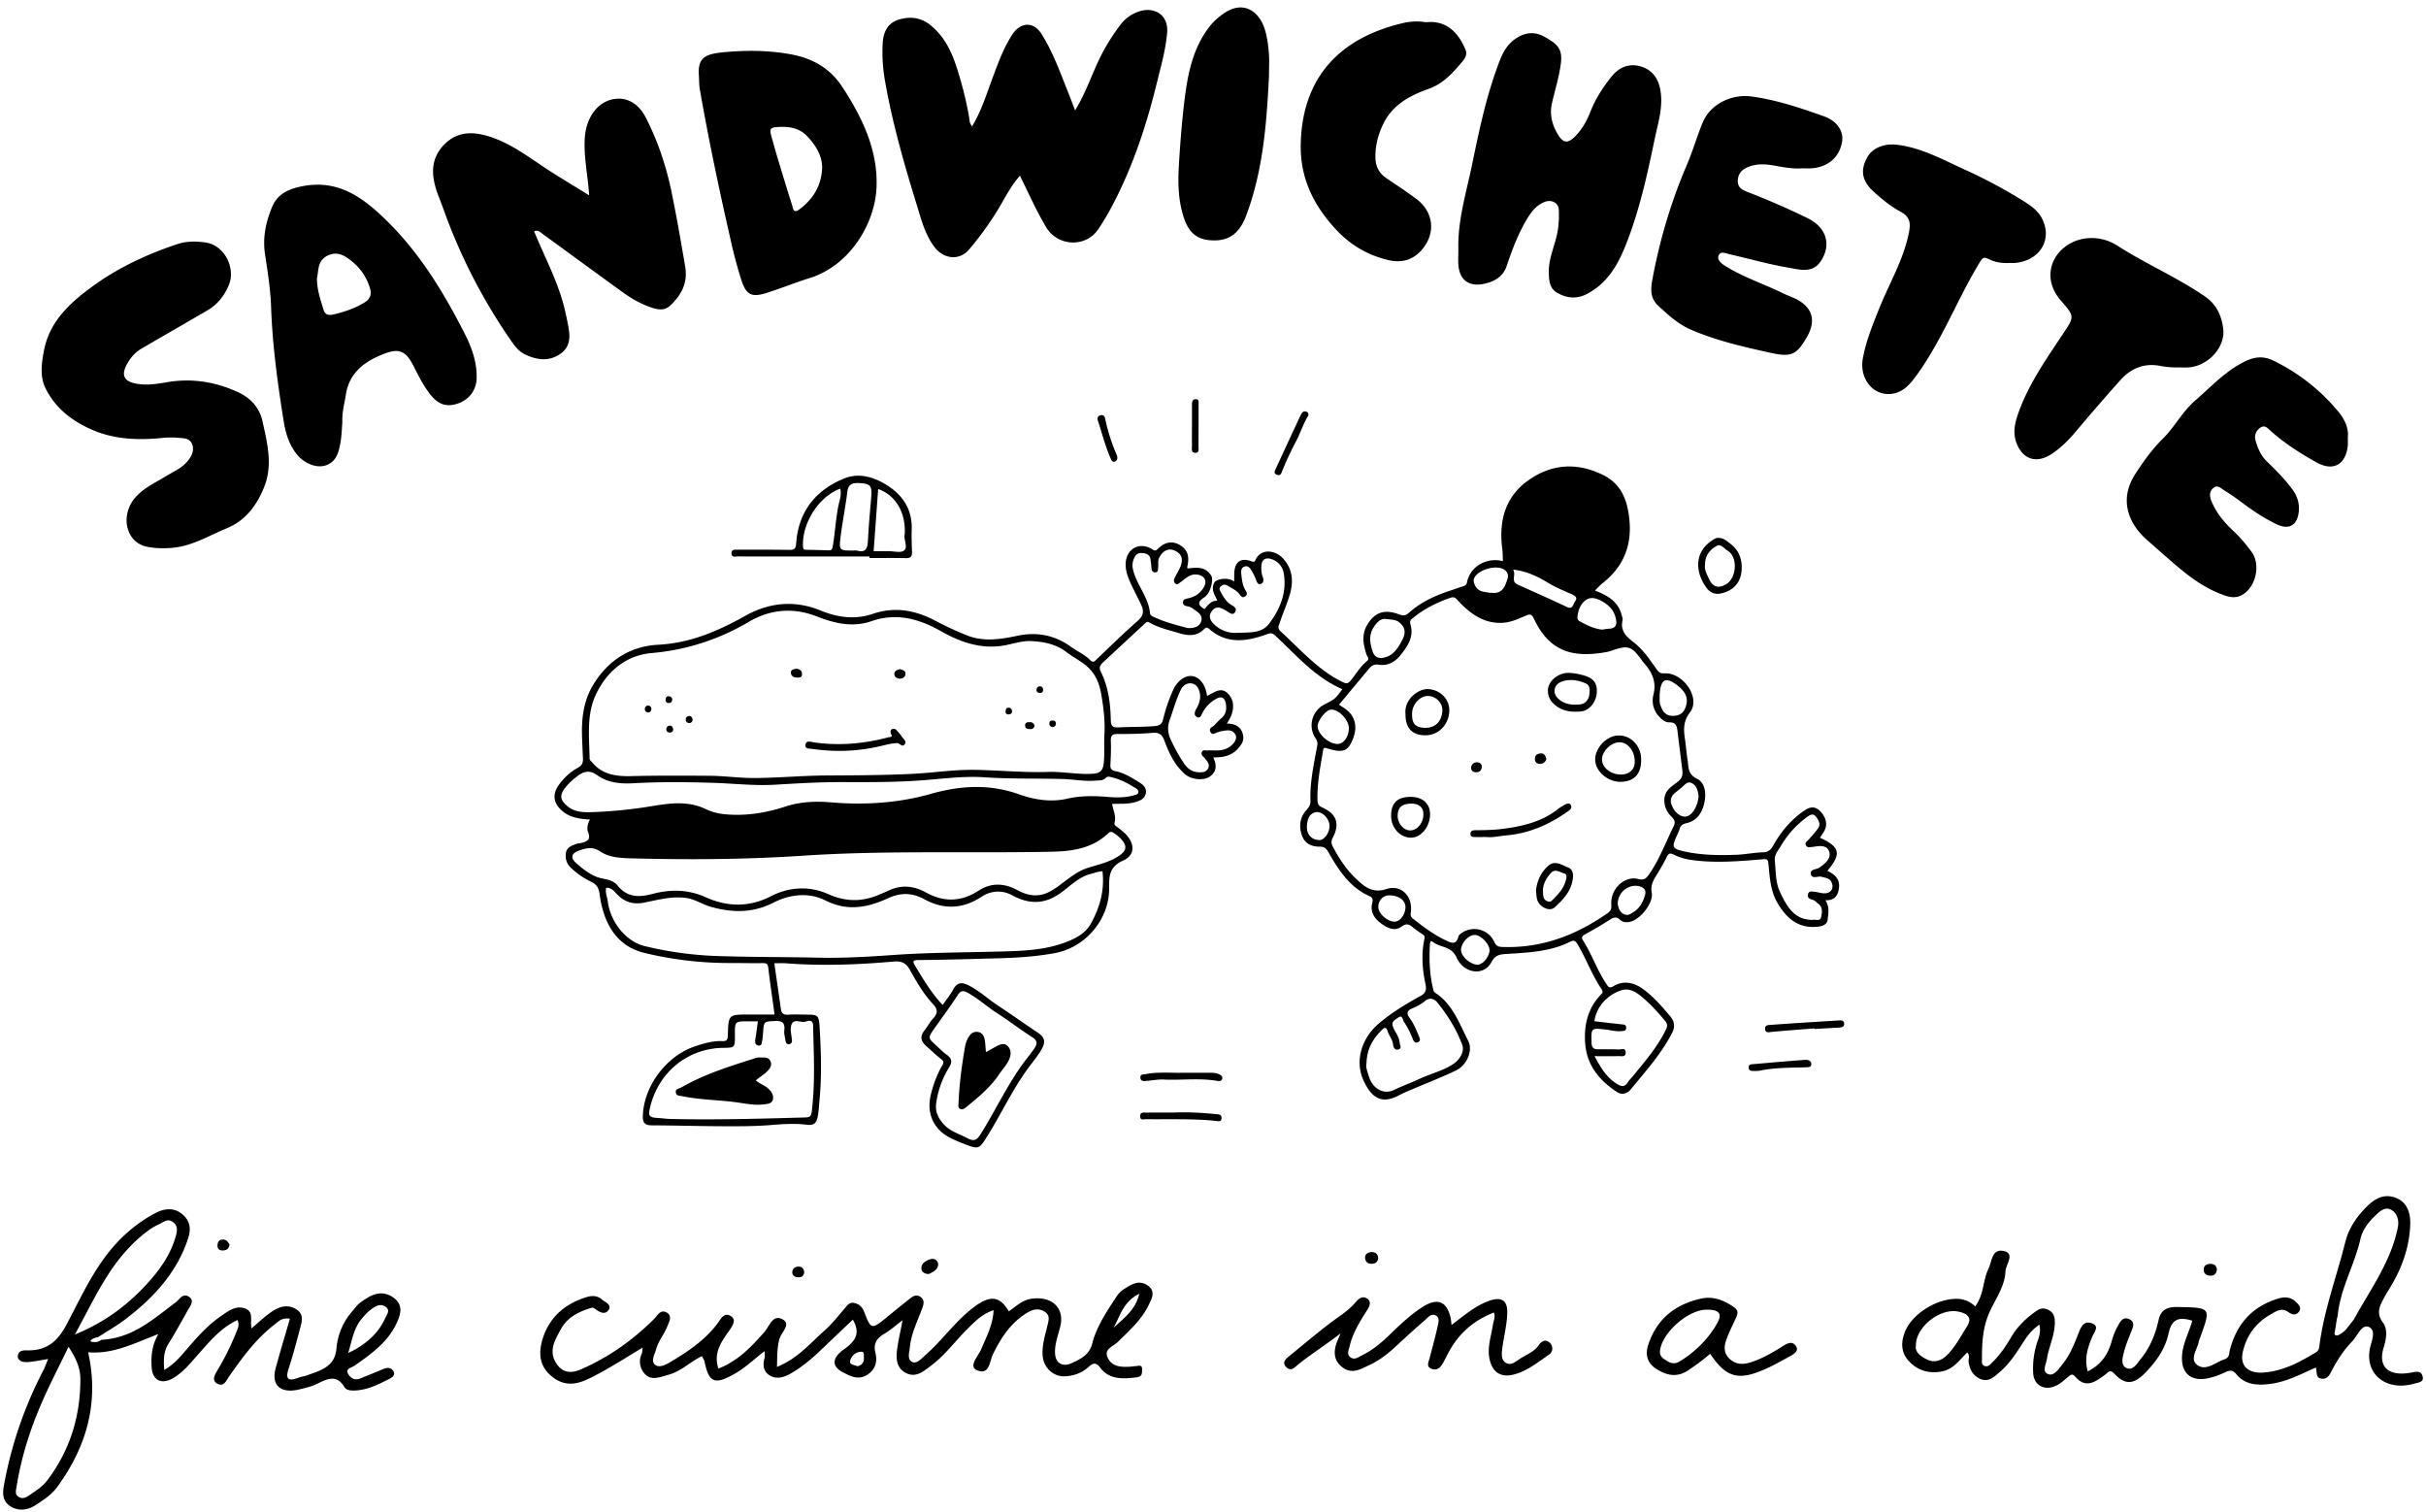
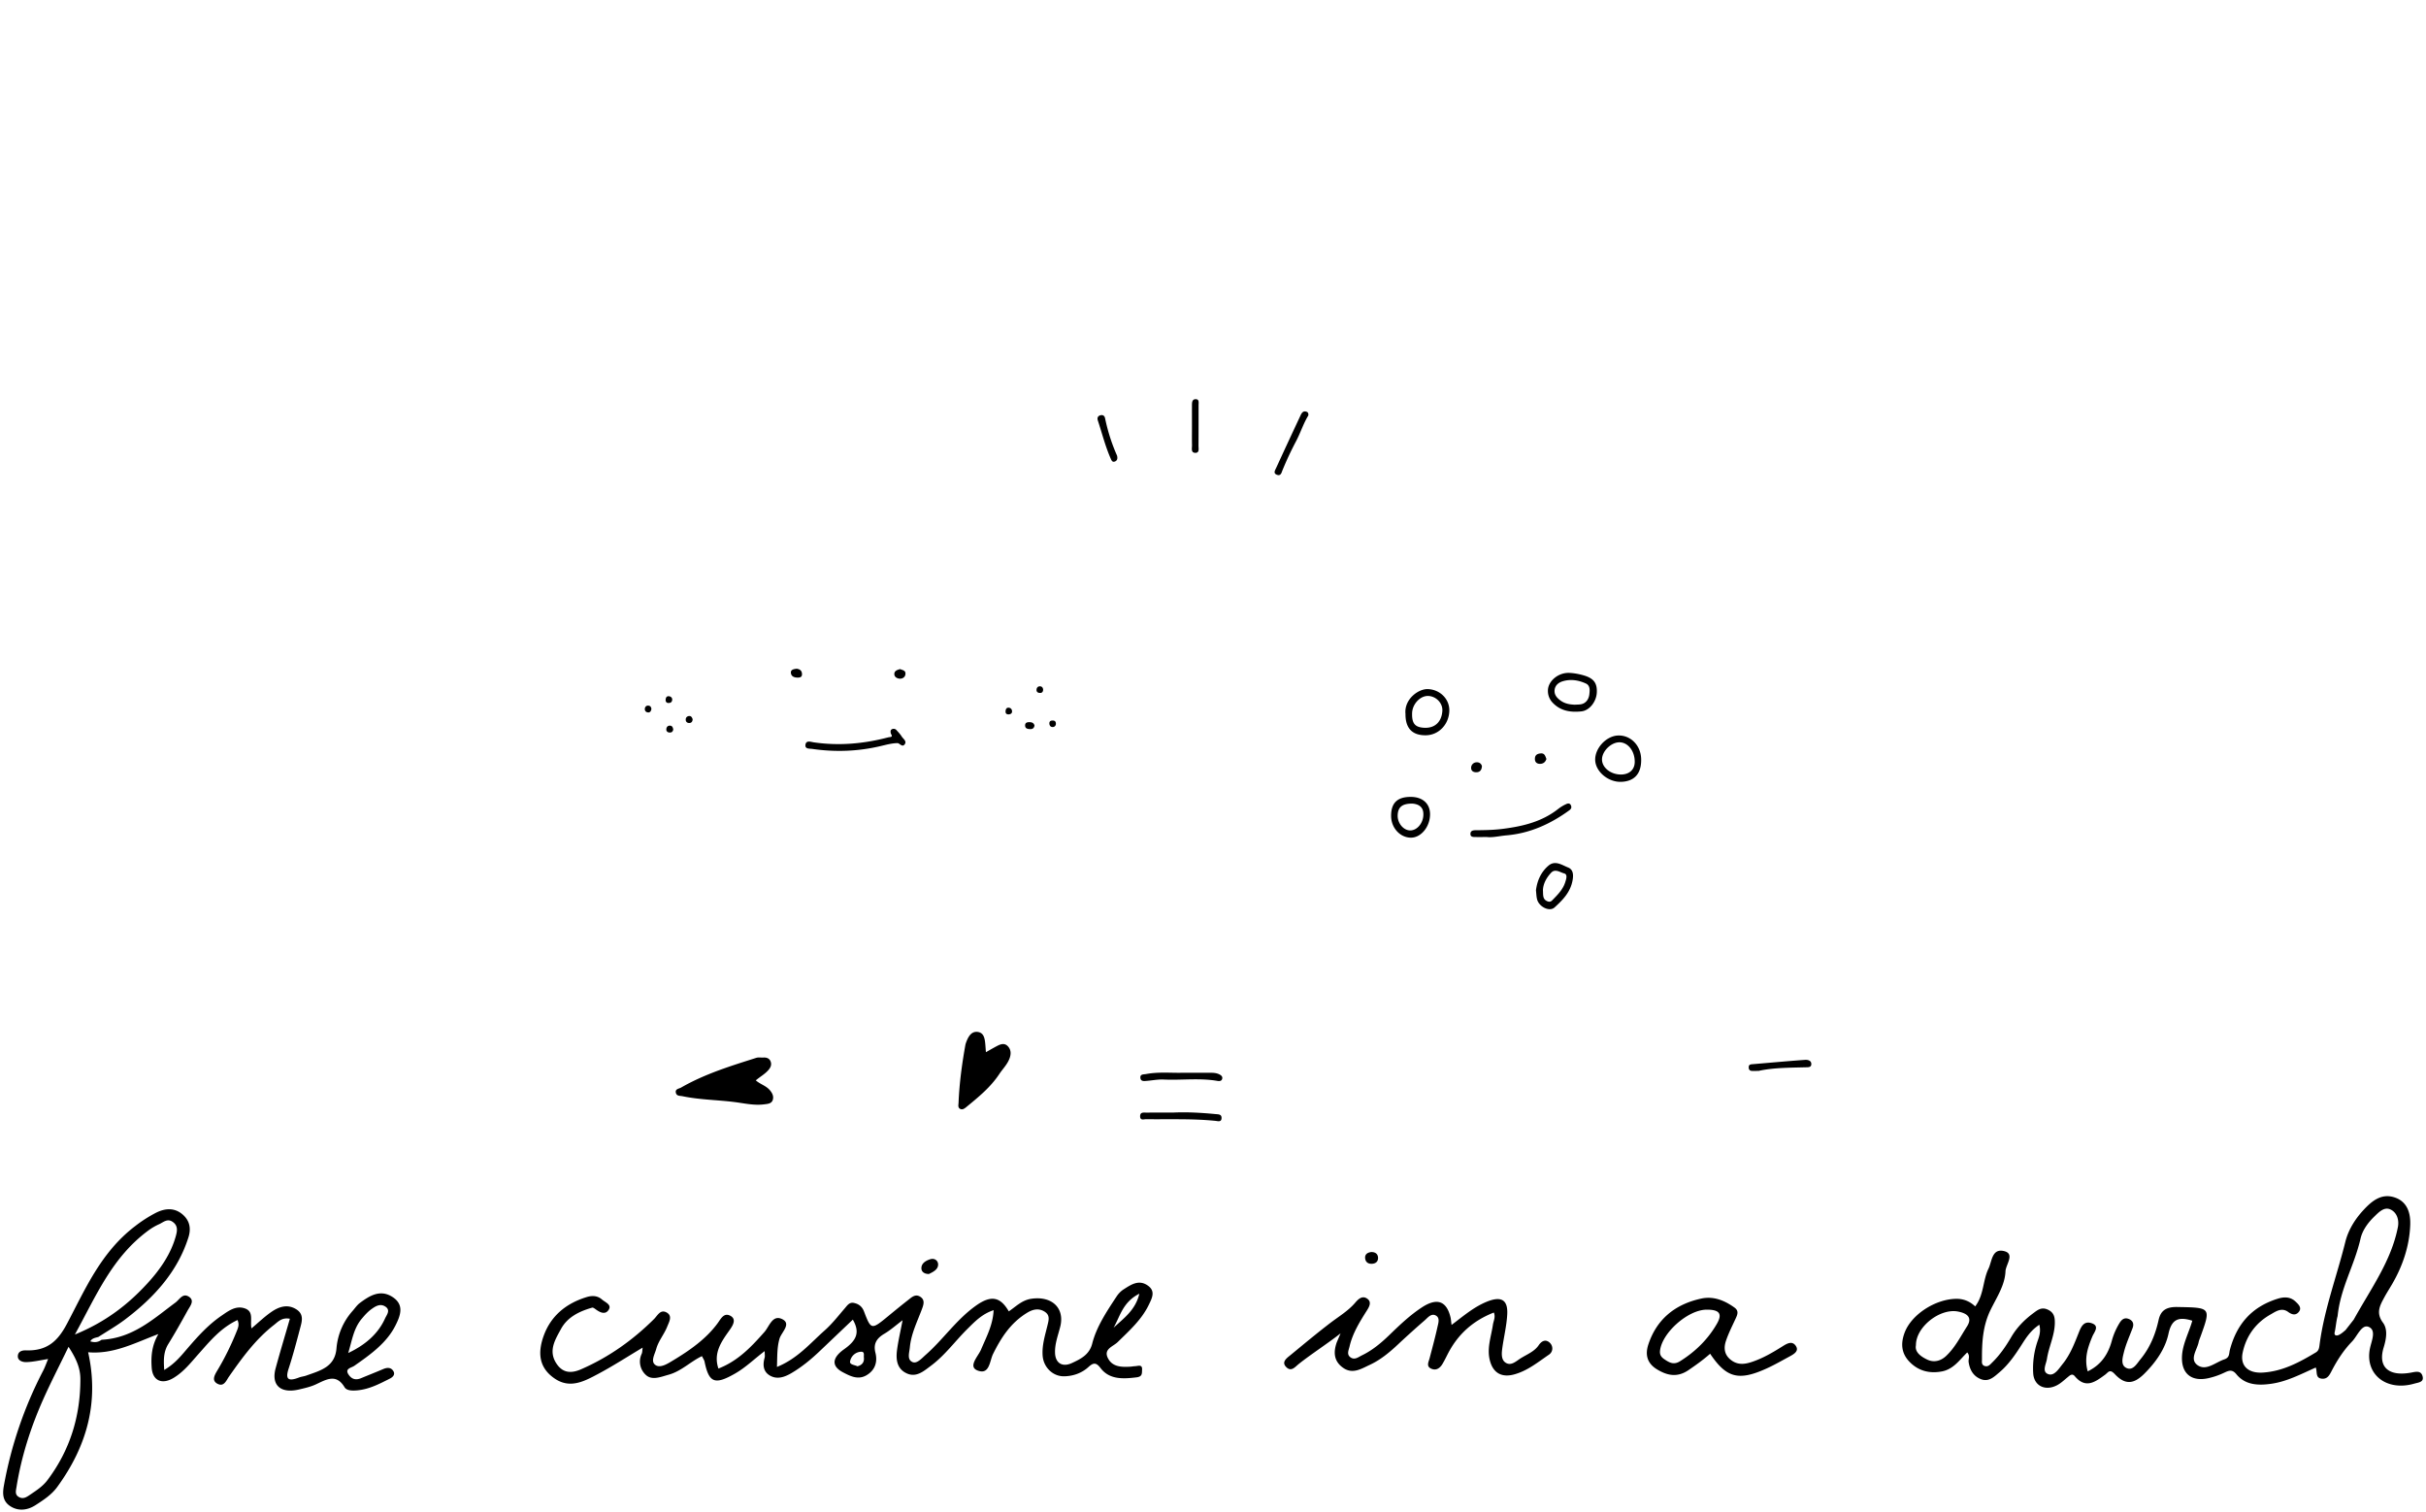
<svg xmlns="http://www.w3.org/2000/svg" width="154" height="96" fill="none">
-   <path d="M0 0h154v96H0z" />
-   <path d="M68.247 7.005c.608-.991.97-2.026 1.425-3.018a12.68 12.68 0 0 1 1.5-2.476 2.382 2.382 0 0 1 1.092-.77c.939-.342 1.92.147 1.825 1.32-.086 1.076-.388 2.117-.644 3.164-.584 2.387-1.325 4.725-2.399 6.953-.391.813-.82 1.616-1.325 2.366-.797 1.186-2.567 1.107-3.304-.11-.627-1.034-1.102-2.142-1.672-3.276-.62.69-.985 1.481-1.44 2.219a20.612 20.612 0 0 1-1.777 2.447c-.64.76-1.64.61-2.212-.148-.599-.796-.83-1.73-1.112-2.642-.795-2.574-1.54-5.162-2.01-7.814a10.508 10.508 0 0 1-.16-2.51c.042-.67.316-1.244.997-1.458.685-.216 1.384-.165 1.993.313.961.755 1.418 1.788 1.76 2.886.338 1.088.621 2.188.782 3.315.01.072.07.137.136.262.606-.997.92-2.053 1.302-3.073.358-.957.696-1.91 1.265-2.776.513-.78 1.334-.828 1.833-.041.736 1.158 1.19 2.443 1.694 3.704.147.365.285.734.451 1.163ZM37.4 12.399c-.084-1.254-.343-2.396-.284-3.563.023-.447.113-.877.297-1.271.334-.72.936-1.241 1.745-1.298.837-.058 1.46.478 1.815 1.16.788 1.517 1.322 3.13 1.663 4.792.32 1.563.593 3.136.86 4.709.17.988-.22 1.793-.958 2.473-.365.337-.773.257-1.166.127-.67-.22-1.278-.57-1.843-.979-1.695-1.225-3.38-2.462-5.072-3.692-.159-.116-.301-.294-.552-.173.656 1.606 1.489 3.142 1.913 4.832.101.406.186.812.261 1.221.124.675.126 1.318-.564 1.76-.729.47-1.46.34-2.177.003-.36-.169-.614-.468-.839-.79a35.754 35.754 0 0 1-4.369-8.49c-.201-.563-.454-1.11-.573-1.703-.184-.925 0-1.73.714-2.413.782-.747 1.712-.754 2.662-.477 1.496.436 2.686 1.401 3.96 2.22.79.508 1.599.99 2.508 1.552ZM10.523 27.776c-1.58.17-3.144.162-4.643-.482-1.32-.566-2.388-1.41-2.999-2.667-.366-.753-.24-1.612-.081-2.416.357-1.813 1.633-2.986 3.088-4.044 1.635-1.19 3.446-2.03 5.37-2.673.586-.196 1.199-.184 1.79-.102 1.177.162 1.94 1.601 1.472 2.717-.279.665-.714 1.219-1.36 1.596-1.384.806-2.771 1.606-4.156 2.408a2.43 2.43 0 0 0-.857.853c-.54.872-.302 1.316.776 1.425.587.06 1.163-.045 1.737-.14 1.566-.257 3.057-.004 4.467.65.795.368 1.347.98 1.538 1.85.308 1.404.675 2.795.079 4.223-.474 1.137-1.159 2.07-2.365 2.565-1.157.476-2.234 1.16-3.543 1.242-.52.033-1.045.025-1.545-.086-1.334-.298-1.686-2.038-.663-3.16.547-.6 1.29-.929 1.97-1.345.49-.298 1.03-.527 1.378-1.003.242-.329.379-.7.185-1.067-.184-.349-.603-.299-.944-.338-.226-.027-.458-.006-.694-.006Zm82.052-11.945c-.047-1.858.51-3.628.88-5.423.409-1.99.826-3.982 1.508-5.908.287-.807.544-1.642 1.383-2.132.57-.335 1.133-.349 1.703-.03 1.124.63 1.234.96.865 2.6-.122.544-.278 1.08-.399 1.623-.16.719.016 1.388.398 2.006.33.53.624.55 1.076.088.449-.457.75-1 .979-1.588.316-.81.791-1.532 1.339-2.216.468-.585 1.101-.84 1.811-.644.689.19 1.109.675 1.261 1.412.23 1.11-.124 2.152-.339 3.191-.468 2.262-.964 4.526-1.819 6.692-.499 1.263-1.14 2.431-2.446 3.137-.687.371-1.334.29-1.94-.062-.487-.283-.512-.81-.518-1.323-.01-.918.426-1.741.569-2.628.07-.443.083-.876.064-1.312-.018-.442-.459-.67-.899-.496-.486.191-.796.557-1.057.98-.596.965-.992 2.01-1.347 3.071-.228.686-.783 1.014-1.464 1.15-.937.189-1.518-.24-1.603-1.167-.031-.337-.005-.68-.005-1.02Zm-72.458 1.844c.008.755.24 1.374.426 2.002.096.326.353.347.645.278.683-.16 1.335-.379 1.938-.747.387-.236.476-.526.36-.909-.256-.855-.784-1.521-1.559-2.005-.354-.221-.733-.258-1.118-.076-.69.324-.57.985-.692 1.457Zm1.615 9.157c-.034.357-.041.883-.143 1.39-.114.569-.288 1.147-.977 1.336-.585.16-1.343-.175-1.787-.739-.49-.625-.701-1.35-.821-2.103-.379-2.387-.71-4.777-.793-7.197-.038-1.132-.218-2.264-.388-3.387-.16-1.047.052-2.034.445-2.986.309-.748.907-1.106 1.777-1.296 2.2-.481 3.721.48 5.187 1.856 2.316 2.173 3.911 4.795 5.305 7.552.435.861.746 1.775.72 2.757-.022.792-.526 1.417-1.305 1.633-.709.196-1.197-.013-1.729-.727-.413-.555-.707-1.172-1.02-1.778-.416-.801-.837-1.043-1.695-.732-1.293.468-2.34 1.2-2.557 2.661-.08.533-.246 1.053-.22 1.76Zm92.695-16.148c-.725.053-1.332-.1-1.946-.197-.501-.08-.992-.087-1.474.098-.423.163-.678.425-.695.892-.015.446.323.592.639.715a48.946 48.946 0 0 1 3.788 1.653c1.205.587 1.534 1.695.841 2.735-.533.8-1.355.525-2.043.41-1.258-.21-2.49-.566-3.736-.85-.228-.053-.554-.207-.683.028-.156.283.092.516.351.682 1.165.743 2.494 1.164 3.728 1.772.202.1.417.176.623.267 1.219.535 1.519 1.41.866 2.53-.648 1.114-.979 1.267-2.315.971-1.716-.38-3.432-.77-5.045-1.47-.807-.35-1.443-.937-2.072-1.521-.452-.42-.485-.956-.389-1.503a34.215 34.215 0 0 1 2.244-7.5c.368-.863.62-1.772.985-2.638.484-1.151 1.826-1.807 3.099-1.633 1.589.218 3.09.724 4.583 1.255.813.289 1.255.916 1.162 1.574-.141.99-.863 1.644-1.917 1.727-.228.018-.459.003-.594.003Zm-62.238-.015c.01-.764-.391-1.441-.97-2.043-.443-.46-1.033-.59-1.64-.573-.745.02-.767.09-.56.78.09.305.166.614.258.918.33 1.09.655 2.18 1.003 3.264.057.18.07.576.463.278.854-.646 1.391-1.464 1.446-2.624Zm-7.823-5.844c-.088-1.122.341-1.391 1.53-1.505 1.464-.14 2.9-.133 4.34.134 1.37.254 2.473.906 3.222 2.048 1.3 1.985 2.314 4.103 2.177 6.495-.128 2.232-1.699 4.86-4.228 5.65-.924.29-1.824.653-2.747.947-.93.296-1.288.13-1.587-.781a28.061 28.061 0 0 1-.67-2.485c-.734-3.207-1.414-6.425-1.98-9.664-.049-.275-.04-.559-.057-.839Zm104.672 22.928c0 .265.008.386-.002.505-.092 1.087-.799 1.75-1.989 1.09-1.03-.573-2.011-1.2-2.888-1.977-.184-.163-.378-.439-.685-.22-.268.19-.382.481-.297.795.136.504.34.974.738 1.36.572.553 1.132 1.117 1.604 1.759.341.464.477.957.39 1.52-.119.775-.626 1.053-1.375.699-.842-.398-1.604-.92-2.34-1.477-.326-.247-.67-.473-1.017-.692-.198-.125-.413-.356-.663-.153-.265.215-.268.506-.143.82.304.766.827 1.388 1.425 1.943.424.394.78.835 1.119 1.286.595.791.315 2.18-.533 2.72-.518.33-1.033.127-1.537-.079-1.327-.542-2.37-1.46-3.416-2.375-.384-.337-.768-.675-1.15-1.013-1.09-.962-1.835-2.49-.727-4.188.52-.796 1.055-1.556 1.746-2.236.752-.74 1.232-1.711 2.045-2.412 1.025-.884 1.927-1.893 3.203-2.506.64-.307 1.192-.311 1.763-.033a12.285 12.285 0 0 1 4.158 3.28c.411.5.634 1.075.571 1.584Zm-10.885-4.431a5.36 5.36 0 0 1-.997-.091c-1.037-.215-1.888.152-2.556.897a137.836 137.836 0 0 0-2.795 3.224c-.461.549-.955 1.055-1.559 1.458-.968.643-1.858.357-2.248-.712-.236-.645-.098-1.25.121-1.87.657-1.856 1.789-3.457 2.872-5.088.678-1.02.714-1.058-.139-2.024-1.461-1.652-.418-3.574 1.328-3.947a3.006 3.006 0 0 1 2.21.412c1.81 1.166 3.809 2.02 5.582 3.238.74.509 1.045 1.217 1.154 2.033.158 1.175-.962 2.406-2.229 2.469-.207.01-.416.001-.744.001Zm-10.527-6.632c-.566.033-1-.049-1.387-.247-.339-.173-.414-.042-.582.234-1.442 2.373-2.404 4.995-4.072 7.249-.379.51-.81.986-1.507 1.073-1.174.146-2.06-.959-1.826-2.248.2-1.104.624-2.137 1.041-3.178.638-1.59 1.539-3.085 1.879-4.787.116-.58.109-1.004-.523-1.345-.607-.328-1.158-.777-1.672-1.237-.655-.587-.995-1.26-.429-2.246.329-.571 1.072-.878 1.931-.764 1.531.205 2.85.937 4.21 1.558a31.799 31.799 0 0 1 3.587 1.902c.51.316 1.031.634 1.319 1.162.728 1.338-.066 2.704-1.652 2.872-.145.015-.292.002-.317.002ZM90.517 1.41c1.263-.13 2.031.6 2.51 1.738.13.31-.034.569-.208.772-.6.704-1.187 1.388-2.156 1.73-1.17.413-2.263 1.007-2.843 2.19-.352.72-.54 1.464-.505 2.254.022.502.247.914.686 1.212.644.437 1.298.863 1.918 1.33 1.125.85 1.232 2.233.296 3.265-.567.624-1.275.798-2.078.608-1.34-.317-2.436-.967-3.375-1.99-1.414-1.54-2.223-3.245-2.193-5.31.062-4.244 2.434-6.809 6.531-7.754a3.728 3.728 0 0 1 1.417-.044Zm-9.965 3.43c-.146 2.988-.372 5.97-1.437 8.82-.316.844-.822 1.546-1.875 1.595-1.096.05-1.71-.353-2.062-1.356-.407-1.159-.413-2.364-.336-3.565.083-1.297.18-2.595.338-3.885.205-1.69.508-3.36 1.61-4.776.239-.307.526-.558.848-.788 1.312-.94 2.308-.129 2.651.978.147.475.212.98.254 1.475.042.497.01 1 .01 1.501Zm3.845 47.592c.005-.453-.467-.968-.889-.875-.423.092-.53.503-.546.9-.023.523.314.866.805.864.302-.002.626-.459.63-.889Zm4.115 6.07c.341.011.68-.416.704-.887.023-.45-.391-.771-1.01-.785-.396-.008-.707.31-.714.73-.007.41.551.925 1.02.941Zm14.178-1.107c.056.214.096.461.359.612.269.153.444.01.652-.12.392-.243.589-.627.717-1.048.087-.287-.004-.491-.336-.58-.683-.18-1.396.364-1.392 1.136Zm-8.942 3.837c.324.039.75-.422.805-.87.045-.368-.48-.965-.892-1.015-.37-.044-.846.411-.913.873-.058.404.48.95 1 1.012Zm14.077-10.713c-.047-.332-.124-.672-.453-.82-.282-.125-.45.149-.641.304-.134.108-.267.217-.401.323-.247.195-.329.471-.224.746.138.364.385.69.78.757.284.047.522-.19.661-.417a1.95 1.95 0 0 0 .278-.893ZM94.575 37.63c.224 0 .312.012.395-.002.47-.078.586-.487.716-.855.077-.216.038-.45-.18-.605-.489-.35-1.681-.022-1.927.532-.053.118-.033.229.01.352.196.566.695.505.986.578Zm10.776 6.558c.008.179-.017.346.028.49.12.395.294.749.782.76.446.011.732-.175.865-.63.153-.523-.029-.938-.653-1.38-.616-.434-.891-.32-.998.417-.018.12-.017.243-.024.343Zm-19.728 2.015c-.007-.524-.66-1.192-1.133-1.16-.324.021-.858.697-.847 1.071.015.49.714 1.107 1.257 1.108.397.002.73-.468.723-1.02Zm16.081-6.238c.143-.02.277-.051.412-.055.521-.016.545-.328.434-.735-.145-.532-.52-.844-.974-1.073-.32-.161-.667-.221-.963.027-.317.265-.446.648-.48 1.061-.009.118.061.2.155.252.448.246.905.47 1.416.523Zm-5.654-3.81c.215.325-.176.74.285.949 1.037.47 2.083.924 3.11 1.417.406.196.399-.156.532-.337.182-.248.034-.354-.176-.45-.495-.228-1.007-.425-1.472-.706-.68-.41-1.367-.769-2.279-.872Zm-8.077 3.135c-.269-.043-.517.142-.749.485-.346.514-.273 1.01-.104 1.542.127.4.388.507.754.42.61-.148.896-.639 1.162-1.16.218-.428.161-.766-.211-1.072-.22-.18-.469-.168-.852-.215Zm-9.421.878c.852-.027 1.549.017 1.992-.56.718-.936 1.156-2 .947-3.222a1.127 1.127 0 0 0-.731-.88c-.418-.157-.68.004-.69.45-.006.224-.002.447.09.668.064.151.076.38-.136.442-.196.058-.24-.136-.299-.283a3.776 3.776 0 0 0-.22-.469c-.113-.196-.244-.44-.503-.353-.26.087-.22.362-.194.588.036.31.076.62.242.897.08.131.177.281-.01.41-.193.133-.277-.043-.37-.155-.205-.248-.49-.372-.753-.531-.162-.098-.29-.064-.419.05-.138.123-.072.238 0 .37.176.322.363.64.688.82.187.105.345.224.22.435-.137.232-.32.075-.478-.023l-.177-.106c-.288-.172-.58-.252-.818.066-.251.338-.106.618.162.87a1.926 1.926 0 0 0 1.457.516Zm-1.54 7.464c.222.008.513.015.792-.095.445-.175.772-.604.629-.883-.218-.426-.606-.28-.954-.232-.05.007-.095.044-.145.05-.166.02-.355.251-.494-.01-.134-.25.135-.31.252-.436.143-.151.285-.305.443-.438.268-.226.331-.514.291-.848-.055-.458-.275-.588-.658-.365a2.205 2.205 0 0 0-.822.843c-.088.157-.14.432-.386.283-.19-.115-.119-.344-.017-.514.174-.293.278-.605.228-.946-.046-.31-.201-.6-.508-.658-.294-.056-.56.107-.706.4-.301.608-.47 1.267-.701 1.901-.173.475-.123.868.073 1.289.243.52.518 1.022.839 1.495.212.314.496.527.885.548.243.013.5.02.633-.233.139-.264-.053-.462-.2-.645-.095-.118-.264-.197-.2-.384.073-.209.263-.095.401-.12.083-.013.17-.002.324-.002Zm-1.625-7.768c.395.021.78-.062.876-.475.094-.402-.305-.575-.57-.779a.7.7 0 0 0-.28-.118c-.158-.032-.325-.058-.319-.263.007-.204.212-.228.342-.255.409-.087.726-.297.952-.649.277-.43.101-.788-.395-.854-.468-.061-.75.269-1.08.503-.097.07-.193.17-.315.057-.105-.097-.092-.224-.036-.338.106-.218.235-.424.336-.645.24-.524.137-.879-.305-1.09-.411-.197-.805-.005-1.026.486-.077.172-.02.347-.044.518-.02.147.028.363-.186.37-.225.006-.24-.2-.252-.38-.011-.157-.035-.312-.057-.466-.037-.254-.22-.342-.433-.374-.233-.037-.443.006-.567.247-.13.253-.175.492-.105.796.23.99 1 1.753 1.082 2.8.005.064.103.142.174.177.706.343 1.46.533 2.208.732Zm39.688 18.526c.17-.056.479.128.536-.198.049-.277.108-.6-.182-.821-.122-.093-.214-.218-.377-.26-.167-.042-.344-.131-.284-.353.062-.233.272-.165.432-.15.186.016.368.083.554.094.465.028.709-.323.493-.736-.118-.225-.385-.247-.611-.312-.232-.066-.607.165-.681-.16-.078-.345.352-.284.543-.424.341-.249.747-.548.623-.99-.129-.457-.612-.397-1.009-.328a.329.329 0 0 1-.051.006c-.148.001-.328.078-.418-.094-.098-.187.086-.273.183-.386.191-.223.392-.44.567-.676.204-.277.067-.523-.109-.752-.195-.254-.389-.125-.576.01a6.011 6.011 0 0 0-1.656 1.831c-.174.291-.428.55-.388.942.066.657.037 1.347.312 1.95.534 1.172 1.042 1.805 2.099 1.807Zm-13.853 8.649c.392.733.773 1.38 1.454 1.781.265.156.463.179.647-.112.102-.16.245-.292.365-.44.717-.886 1.472-1.744 1.994-2.78.112-.222.238-.42.036-.662-.51-.613-1.043-1.205-1.671-1.69-.318-.247-.708-.407-1.103-.286-.721.22-1.582.882-1.732 1.971.574.067 1.147.138 1.722.198.141.015.288.005.292.203.004.23-.163.215-.322.229-.346.03-.677-.07-1.015-.106-.898-.095-.886-.094-.858.848.009.3.122.409.394.408.444 0 .889-.005 1.332.013.16.007.433-.132.44.182.008.334-.284.232-.465.238-.478.015-.956.005-1.51.005Zm-14.478.452c-.065.226.06.53.148.824.245.815.959 1.188 1.619.862.52-.257 1.068-.448 1.59-.693.693-.326 1.448-.5 2.103-.915.48-.304.774-.832.618-1.249-.369-.984-.919-1.868-1.573-2.677-.212-.262-.5-.353-.808-.093-.238.2-.513.34-.799.459-.282.117-.395.285-.176.584.257.35.431.748.594 1.152.062.154.153.295-.038.402-.204.116-.293-.074-.343-.202a5.469 5.469 0 0 0-.57-1.107c-.082-.12-.071-.452-.367-.238-.2.145-.458.238-.305.604.139.332.388.615.413 1.005.01.146.16.31-.054.394-.263.102-.345-.135-.365-.31-.039-.331-.268-.565-.356-.866-.056-.196-.156-.247-.321-.084-.573.56-.99 1.199-1.01 2.148Zm-27.33 2.663c-.026.519.207.914.544 1.261.409.423.965.57 1.46.836.46.249.629.063.868-.321.925-1.486 1.669-3.086 2.71-4.497.216-.293.45-.573.656-.873.185-.269.246-.492-.121-.723-.77-.484-1.49-1.052-2.256-1.541-.638-.407-1.196-.93-1.864-1.291-.29-.157-.439-.11-.622.168-.466.71-.97 1.392-1.459 2.086-.436.619-.436.62.1 1.103.218.197.423.412.66.582.325.233.38.452.152.816a5.82 5.82 0 0 0-.829 2.394ZM48.11 64.826h-.61c-.855.001-.855.001-.849.88.006.792 0 .798-.746.806-2.245.027-4.113 1.546-4.637 3.772-.132.56-.071.643.485.677.273.017.544.058.816.064 2.854.067 5.706-.017 8.559-.096.282-.008.364-.082.4-.374.229-1.814.125-3.631.088-5.449-.009-.41-.306-.32-.455-.264-.318.12-.833-.29-.951.312-.055.278.046.588.064.884.009.139-.067.24-.21.24-.114 0-.182-.086-.198-.201-.033-.224-.106-.455-.08-.673.058-.492-.14-.618-.59-.597-.7.033-.7.008-.757.74-.012.158-.02.317-.05.47-.032.162-.025.408-.278.34-.204-.054-.185-.26-.156-.443.054-.344.1-.69.155-1.088ZM37.837 51.54a29.483 29.483 0 0 0 3.557-.374c1.137-.186 2.292-.348 3.415.195.341.165.727.27 1.124.314 1.346.145 2.657-.068 3.923-.48.958-.312 1.915-.347 2.884-.266 2.143.177 4.255.053 6.334-.535 1.86-.526 3.706-.652 5.576.013.998.355 2.048.53 3.114.286.825-.189 1.651-.183 2.49-.114.558.046 1.127.065 1.683-.086.134-.036.291-.047.323-.202.034-.167-.131-.235-.24-.304-.436-.275-.891-.514-1.394-.636-.144-.035-.309-.11-.438.025-.18.187-.403.151-.623.171-.703.065-1.396-.08-2.094-.1-1.656-.047-3.314.004-4.97-.11-1.349-.092-2.695.101-4.04.198-1.653.12-3.308.113-4.963.107-1.436-.004-2.865.08-4.297.165-1.326.079-2.656-.082-3.984-.12-1.686-.05-3.375-.064-5.065.031-.762.043-1.584-.043-2.212-.495-.578-.416-.953-.23-1.387.119a3.813 3.813 0 0 0-.7.692c-.336.455-.291.743.134 1.11.553.477 1.202.417 1.85.396Zm27.966 5.29c.745-.032 1.283-.516 1.84-.927.43-.318.84-.626 1.36-.799.72-.239 1.48-.371 2.122-.848.4-.297.385-.57.117-.914a2.281 2.281 0 0 0-.545-.473c-.143-.096-.24-.081-.36.032-1.01.963-2.298 1.135-3.57 1.161-5.263.11-10.527-.097-15.792.253-3.632.241-7.282.264-10.925.166-.661-.018-1.378-.053-1.92-.42-.478-.322-.843-.247-1.296-.102-.566.182-.673.48-.22.862.493.415.995.831 1.67.951.325.058.693.153.916.432.616.77 1.36.763 2.22.537 1.137-.298 2.243-.3 3.387.215 1.342.602 2.734.654 4.138-.072 1.143-.59 2.436-.665 3.618-.135 1.114.498 2.154.505 3.24.04.204-.087.411-.168.612-.263.806-.383 1.596-.3 2.354.118 1.155.637 2.248.608 3.373-.123.75-.487 1.581-.477 2.39-.046.394.21.807.376 1.271.354Zm4.181-1.524c-.257-.003-.478.101-.71.156-.783.187-1.326.774-1.947 1.22-1.006.725-1.994.734-3.067.15-.636-.346-1.342-.312-1.958.093-1.193.785-2.4.825-3.632.151-.764-.417-1.493-.429-2.292-.063-1.286.589-2.569.853-3.964.15-1.064-.537-2.26-.407-3.317.132-1.311.67-2.61.648-3.972.265-.543-.152-1.008-.49-1.583-.565-.907-.118-1.767.121-2.632.295-.705.143-1.275-.023-1.765-.551-.179-.192-.36-.409-.668-.385-.068.316.069.58.103.854.164 1.332 1.172 2.559 2.334 2.842 1.511.369 3.053.58 4.6.633 2.103.072 4.208.055 6.312.103 1.603.038 3.21-.05 4.814-.164 2.49-.178 4.99-.16 7.484-.243 1.243-.042 2.48-.146 3.659-.623.601-.243 1.15-.553 1.477-1.15.555-1.01.866-2.083.724-3.3Zm.115-8.559c.069-.9-.04-1.784-.19-2.667-.125-.729-.384-1.357-.974-1.838-.39-.317-.834-.54-1.227-.843-.657-.507-1.41-.66-2.206-.705-.695-.04-1.34.236-2.015.315-1.368.158-2.601-.287-3.765-.949-1.398-.796-2.83-1.176-4.406-.631-1.2.415-2.341.14-3.484-.308-1.471-.576-2.952-.446-4.293.346a14.456 14.456 0 0 1-6.173 1.984c-1.6.145-2.814 1.117-3.53 2.614-.617 1.292-.43 2.697-.41 4.072.002.126.097.171.16.25.655.803 1.598.9 2.48.877 1.66-.042 3.32-.032 4.978-.022.973.007 1.945.152 2.916.142 1.484-.014 2.967-.15 4.451-.16 1.845-.012 3.689-.014 5.53-.106 1.314-.066 2.626-.275 3.936-.253 1.554.026 3.108.183 4.664.132.945-.03 1.874.177 2.816.117.408-.026.649-.156.703-.633.066-.581.018-1.158.04-1.734ZM85 44.728c.129.085.214.144.3.2.722.459.92 1.186.555 2.043-.307.72-.62.838-1.601.53-.243-.076-.243.008-.275.19-.174 1.017-.37 2.026-.348 3.07.006.288.084.393.308.494.91.412 1.127 1.032.666 1.916-.111.212-.106.37.005.578.387.727.84 1.422 1.419 1.979.518.498 1.06 1.01 1.966.706.963-.323 1.721.484 1.558 1.514-.025.158.006.254.134.356.659.526 1.331 1.026 2.094 1.386.343.162.654.318.798-.245.032-.124.206-.23.337-.304a1.394 1.394 0 0 1 1.937.638c.119.254.239.319.493.328 2.484.098 4.68-.73 6.702-2.145.205-.144.254-.283.236-.54-.071-.98.834-1.858 1.707-1.627.372.099.507-.035.695-.305.66-.946 1.053-2.032 1.563-3.057.121-.243.04-.417-.137-.588-.296-.286-.462-.617-.461-1.064.003-.625.484-.87.853-1.16.288-.226.324-.45.287-.752-.103-.831-.209-1.662-.309-2.493-.037-.305-.125-.53-.49-.524-.314.006-.523-.19-.725-.427a1.467 1.467 0 0 1-.307-1.333c.22-.88-.143-1.505-.681-2.098-.034-.038-.056-.088-.087-.13-.635-.855-.829-.916-1.837-.584-.097.032-.193.073-.293.092-2.142.405-3.677.055-4.687-2.093-.125-.268-.228-.326-.5-.209-.483.21-.97.436-1.506.463-1.154.057-2.004-.552-2.765-1.35-.138-.145-.238-.337-.505-.247-.849.288-1.642.681-2.348 1.244-.122.098-.293.202-.224.425.25.815-.173 1.419-.631 1.988-.338.42-.8.687-1.344.601-.284-.045-.459.023-.623.22-.633.756-1.263 1.515-1.929 2.314Zm-7.917-7.739c.058-.199.795-.41 1.264-.078v-.462c.011-.783.406-1.08 1.114-.817.144.054.175.041.238-.096.346-.751 1.26-.625 1.755-.079.601.662.664 1.443.428 2.256-.178.615-.44 1.204-.645 1.812-.058.172-.17.346.051.548 1.249 1.135 2.359 2.44 3.904 3.202.242.12.364.145.546-.077.341-.415.611-.893 1.034-1.234.192-.156.01-.291-.03-.417-.201-.645-.33-1.264.06-1.906.468-.77 1.069-1 2.025-.64.257.096.4.082.618-.112.755-.673 1.655-1.089 2.605-1.396.276-.09.546-.196.824-.278.147-.044.223-.104.256-.273.19-.97 1.24-1.598 2.272-1.322-.012-.266-.003-.52-.037-.768-.236-1.783.184-3.34 1.675-4.381 1.448-1.01 3.005-1.137 4.648-.358 1.185.562 1.583 1.519 1.73 2.742.207 1.723-.337 3.09-1.667 4.144-.149.117-.279.26-.416.391-.025.023-.041.055-.075.1.748.294 1.44.652 1.676 1.526.032.116.087.248.062.356-.158.67.249 1.045.689 1.382.615.471 1.035 1.11 1.478 1.73.122.17.213.27.482.255 1.203-.069 2.331 1.565 1.635 2.47-.592.771-.325 1.46-.259 2.2.025.276.061.555.103.83.067.446.013.906.586 1.184.509.245.599.869.497 1.438-.122.679-.453 1.23-1.15 1.387-.259.058-.371.151-.441.38-.04.133-.103.259-.16.385-.343.76-.332.852.449 1.028 1.09.245 2.207.256 3.319.215.56-.02 1.117-.14 1.677-.155.342-.009.507-.154.666-.44.495-.892 1.145-1.647 1.985-2.223.391-.268.724-.254 1.043.107.365.414.425.863.162 1.283-.074.116-.154.229-.232.345 1.285.581 1.382 1.027.472 2.101.604.29.821.626.727 1.177-.078.453-.336.716-.853.69.274.402.193.823.148 1.22-.037.319-.308.423-.607.457-1.218.14-1.985-.49-2.578-1.501-.45-.77-.495-1.622-.574-2.466-.029-.316-.096-.332-.384-.308-1.48.123-2.962.252-4.448.05a3.622 3.622 0 0 1-1.175-.344c-.256-.132-.35-.067-.463.168-.165.344-.362.673-.557 1-.23.385-.481.71-.383 1.254.114.64-.694 1.643-1.328 1.826-.238.069-.5.057-.684-.114-.261-.243-.451-.131-.694.025-.49.316-.997.603-1.505.887-.173.097-.294.176-.154.395.562.876.893 1.883 1.473 2.751.126.19.192.317.459.158.671-.401 1.337-.225 1.915.205.65.484 1.189 1.104 1.711 1.73.249.301.299.64.103 1.02-.692 1.347-1.694 2.453-2.639 3.603-.23.28-.565.356-.872.153-1.138-.752-1.944-1.722-2.02-3.201-.059-1.161.219-2.175 1.033-3.004.112-.114.092-.205.017-.315-.604-.893-.971-1.922-1.521-2.846-.121-.203-.212-.298-.458-.175-1.256.63-2.627.692-3.984.778-.445.028-.768.029-1.032.529-.477.9-1.758.731-2.22-.314-.319-.725-1.058-.603-1.527-.997-.13-.11-.155.126-.16.234-.048.947-.014 1.888.217 2.812.022.087.052.16.132.212 1.104.716 1.518 1.943 2.085 3.04.322.624-.084 1.556-.783 1.888-.984.468-2.002.86-3.004 1.288-.22.093-.436.197-.649.306-1.066.548-1.687.147-2.193-.928-.582-1.238-.162-2.687.933-3.63.815-.701 1.726-1.251 2.66-1.762.31-.17.41-.354.327-.748-.203-.956-.279-1.932-.063-2.903.036-.163-.048-.218-.151-.288-.186-.125-.377-.244-.547-.39-.244-.21-.424-.325-.765-.077-.448.325-.926.074-1.317-.223-.384-.29-.663-.677-.553-1.21.046-.222.111-.383-.165-.506-1.244-.553-1.953-1.646-2.603-2.786-.13-.228-.252-.352-.539-.352-.522 0-.97-.173-1.157-.757-.187-.581-.102-1.115.294-1.559.163-.183.272-.35.263-.59-.044-1.183.216-2.33.425-3.48a.567.567 0 0 0-.09-.476 1.478 1.478 0 0 1 .556-2.165c.688-.36.688-.36 1.132-.973-1.712-.73-2.904-2.134-4.227-3.369-.153-.142-.26-.228-.522-.13-1.274.47-2.552.683-3.709-.324-.15-.131-.218-.087-.332.027-.469.468-1.042.406-1.585.239-.632-.194-1.29-.333-1.872-.672-.15-.087-.207-.01-.293.07-.885.822-1.771 1.643-2.655 2.466-.171.16-.276.305-.137.584.474.952.613 1.995.633 3.046.008.428.13.513.524.491.75-.042 1.503-.016 2.255-.082.302-.027.461-.111.537-.417.16-.642.37-1.27.641-1.873.262-.584.77-.947 1.21-.884.483.068.847.545.945 1.26.46-.219.925-.648 1.4-.067.385.47.332 1.13-.146 1.819.399.008.763.11.943.475.123.249.156.555-.004.812-.215.346-.504.614-.896.748-.28.096-.57.11-.9.118.22.478.233.91-.242 1.227-.37.247-1.135.195-1.541-.154-.659-.566-1.03-1.34-1.323-2.14-.155-.423-.36-.527-.776-.492-.733.063-1.47.073-2.206.069-.344-.002-.431.124-.417.46.021.489 0 .982-.028 1.472-.015.255.05.373.31.426.524.106.985.38 1.438.658.262.161.562.352.504.723-.058.374-.367.502-.701.593-.472.128-.95.086-1.44.108.058.4.268.767.155 1.18-.05.18.11.23.213.316.173.141.357.273.509.436.586.629.569 1.334-.19 1.667-.837.368-.888.947-.877 1.718.028 2.01-1.51 3.809-3.484 4.16-1.18.21-2.367.29-3.566.321-1.691.044-3.383.098-5.076.111-.387.004-.336.13-.18.387.514.847 1.02 1.699 1.735 2.465.22-.316.477-.62.66-.965.24-.455.53-.506.963-.292.7.345 1.267.885 1.912 1.31.86.566 1.7 1.164 2.555 1.74.356.24.455.522.244.926-.22.421-.518.78-.8 1.152-1.039 1.373-1.758 2.948-2.666 4.405-.533.856-.547.918-1.482.552a9.509 9.509 0 0 1-.936-.411c-1.044-.544-1.486-1.564-1.199-2.722.16-.647.384-1.27.719-1.843.105-.18.123-.277-.065-.42-.329-.249-.624-.544-.936-.816-.34-.294-.436-.607-.126-.993.195-.243.338-.534.55-.757.308-.324.304-.596.004-.916-.61-.65-1.054-1.422-1.486-2.198-.23-.413-.525-.552-1-.51-2.284.201-4.572.29-6.863.111-.22-.017-.443-.002-.731-.002.142.991.281 1.95.416 2.908.038.27.165.373.443.357.427-.026.856-.005 1.284-.003.621.002.687.073.729.763.095 1.539.144 3.078 0 4.616-.035.366-.05.736-.119 1.095-.07.363-.196.577-.69.515-.755-.094-1.528-.045-2.298.02-1 .082-2.01.078-3.016.075-1.506-.005-3.011-.05-4.517-.057-.404-.002-.589-.115-.579-.57.043-1.91 1.49-3.848 3.35-4.459.556-.183 1.115-.344 1.703-.317.275.012.335-.099.343-.366.038-1.324.046-1.324 1.35-1.32h1.617c-.138-1.007-.282-1.982-.399-2.96-.03-.252-.117-.31-.35-.306-.668.013-1.336-.008-2.004-.006a22.87 22.87 0 0 1-5.529-.646c-1.562-.384-2.395-1.562-2.737-3.187-.043-.204-.066-.412-.1-.618-.056-.32-.185-.543-.51-.699a4.932 4.932 0 0 1-1.311-.905 1.013 1.013 0 0 1-.3-.953c.064-.364.397-.448.681-.56.078-.03.17-.02.252-.041.347-.092.679-.17.469-.693-.094-.235-.033-.517.118-.806-.626-.042-1.207-.1-1.698-.495-.64-.517-.73-1.108-.234-1.762.319-.42.7-.779 1.156-1.022.256-.137.342-.306.332-.569-.02-.524-.05-1.048-.062-1.573-.026-1.064.129-2.12.654-3.028.927-1.6 2.361-2.55 4.173-2.644 2.023-.104 3.787-.852 5.523-1.828 1.516-.854 3.138-1.02 4.778-.352 1.096.445 2.19.608 3.336.218 1.374-.468 2.679-.24 3.946.427.666.35 1.35.671 2.047.947 1.064.42 2.14.234 3.222.01 1.202-.25 2.337-.033 3.356.706.403.291.87.488 1.226.847.21.21.303.05.448-.088.85-.812 1.69-1.634 2.573-2.407.338-.297.404-.59.238-.961-.213-.474-.466-.929-.681-1.402-.173-.38-.329-.775-.328-1.204.003-.96.806-1.46 1.63-1.013.146.08.226.208.415.014.448-.46.958-.52 1.42-.229.468.295.602.704.447 1.367-.006.029.011.064.02.105.576-.066 1.159-.14 1.519.493.104.172-.003 1.046-.472 1.35-.449.29-.382.495.027.738.213-.244.414-.542.81-.54-.153-.373-.427-.71-.188-1.134Zm-23.745-5.972c-1.343.498-2.409 2.141-2.366 3.612.005.164-.003.268.196.27.478.005.956.017 1.434.034.219.008.234-.092.269-.301.14-.843.18-1.699.354-2.538.07-.341.21-.703.113-1.077Zm2.407.023-.288 3.946h.976c.322 0 .727.119.947-.036.255-.18.027-.606.034-.924.002-.052.018-.104.02-.156.06-1.361-.585-2.441-1.689-2.83Zm-1.593 3.906c.085 0 .175-.019.255.003.571.156.666-.166.69-.652.044-.906.129-1.81.205-2.713.066-.774-.046-.89-.798-.922-.422-.019-.66.086-.719.568-.114.93-.299 1.851-.418 2.781-.119.929-.1.932.785.935Zm1.045.377h-5.323c-1.007 0-2.013.003-3.02-.006-.163-.001-.429.097-.42-.215.008-.245.23-.212.397-.211 1.093 0 2.186-.006 3.28.013.297.005.404-.07.427-.395.14-2.049 1.245-3.401 3.047-4.137.922-.376 1.861-.107 2.69.407 1.026.638 1.643 1.546 1.599 2.84-.016.472.003.946.02 1.419.01.29-.096.397-.39.39-.768-.019-1.538-.006-2.307-.006v-.1Zm53.035.53c-.046.309.117.603.255.897.245.519.585.618 1.076.34.687-.39.771-1.75.095-2.143-.203-.119-.41-.448-.682-.297-.431.24-.746.606-.744 1.203Zm.834-1.709c.354-.01.559.209.768.364.591.437.796 1.095.71 1.798-.088.719-.535 1.17-1.243 1.35-.38.097-.706-.007-.923-.283-.711-.902-.936-2.255.313-3.078.127-.083.261-.172.375-.15Zm6.106 31.132c-.9.073-1.8.139-2.698.221-.192.018-.408.097-.429-.19-.018-.25.219-.245.374-.256 1.445-.102 2.89-.195 4.336-.282.126-.008.297 0 .311.194.015.217-.145.25-.307.26-.528.032-1.056.06-1.585.09l-.002-.037Z" fill="#000" />
  <path d="M75.046 68.093h1.804c.189 0 .376.013.55.1.114.056.217.137.185.277-.034.148-.166.163-.291.142-1.138-.2-2.284-.036-3.425-.09-.354-.017-.712.056-1.068.085-.17.014-.385.05-.41-.186-.026-.251.195-.216.362-.247.798-.15 1.603-.062 2.293-.081Zm-.596 2.527c.907-.044 1.812.01 2.715.096.171.017.38 0 .378.245-.002.284-.236.2-.387.184-1.466-.147-2.936-.087-4.405-.105-.142-.002-.384.104-.377-.197.007-.265.218-.22.382-.222.565-.003 1.13-.001 1.694-.002Zm8.602-44.25c-.304.492-.489 1.075-.764 1.608a20.978 20.978 0 0 0-.88 1.877c-.058.146-.101.373-.344.284-.26-.096-.123-.286-.058-.43a457.596 457.596 0 0 1 1.548-3.335c.074-.158.166-.32.388-.238.095.034.122.11.11.234Zm28.576 41.605c-.228 0-.33.006-.432-.001-.154-.013-.197-.122-.188-.258.009-.136.107-.156.217-.165 1.12-.094 2.239-.198 3.359-.278.151-.01.385.029.396.246.012.24-.184.222-.367.227-1.04.026-2.083.025-2.985.23ZM75.665 27.054c0-.437-.002-.873 0-1.31 0-.176-.003-.394.218-.406.257-.013.201.22.201.385 0 .855.002 1.71-.004 2.565-.001.178.07.455-.195.456-.304 0-.213-.294-.217-.486-.009-.401-.003-.803-.003-1.204Zm-4.739 1.963c.017.142-.047.248-.173.283-.147.042-.191-.069-.247-.194-.344-.778-.548-1.606-.815-2.412-.053-.16-.009-.282.147-.33.15-.046.274.008.31.18.17.818.42 1.609.758 2.37.014.031.014.068.02.103Zm31.959 20.145c.534.003.878-.303.886-.788.012-.684-.416-1.246-.956-1.257-.53-.011-1.114.552-1.121 1.079-.007.518.542.962 1.191.966Zm1.293-1.01c.033.928-.403 1.44-1.259 1.474-.82.034-1.631-.64-1.658-1.376-.027-.747.69-1.527 1.437-1.564.795-.038 1.449.61 1.48 1.466Zm-4.203-3.422c.134-.01.272-.003.403-.031.331-.072.486-.362.514-.64.022-.212.068-.54-.218-.672-.473-.218-.978-.296-1.479-.142-.236.072-.467.233-.508.529-.045.318.145.525.372.691.271.199.586.257.916.265Zm-1.715-.89c-.004-.597.65-1.157 1.356-1.129.301.013.607.07.899.153.655.185.882.498.848 1.106-.031.561-.454 1.128-.975 1.184-.671.072-1.324-.014-1.834-.558a1.069 1.069 0 0 1-.294-.756Zm-7.822 2.356c.656.022 1.078-.383 1.121-1.076.03-.48-.385-.921-.888-.944-.508-.024-1.01.502-1.032 1.078-.025.672.186.921.799.942Zm-1.22-.884c-.09-.927.816-1.596 1.426-1.572.769.03 1.38.634 1.357 1.387-.027.858-.673 1.53-1.482 1.544-.87.013-1.309-.445-1.3-1.359Zm8.726 11.178c.017.307-.027.572.25.703.115.055.226.067.328-.036.338-.346.69-.686.84-1.168.058-.187.166-.49-.073-.55-.256-.066-.567-.32-.828-.04-.297.317-.5.7-.517 1.092Zm-.443.025c.076-.617.322-1.17.8-1.573.421-.353.85-.034 1.238.12.323.127.35.453.288.805-.132.763-.631 1.265-1.151 1.736-.316.285-.97-.037-1.1-.505-.051-.182-.05-.38-.075-.583Zm-7.831-5.506c-.667-.01-.932.227-.948.745-.015.5.376.963.806.957.463-.006.883-.539.82-1.139-.047-.438-.416-.54-.678-.563Zm-.115-.427c.747.002 1.219.423 1.223 1.092.005.79-.562 1.493-1.206 1.496-.688.004-1.26-.614-1.266-1.366-.008-.834.392-1.224 1.249-1.222Zm4.841 2.548c-.304 0-.526.002-.748 0-.138-.002-.302-.001-.306-.19-.004-.205.154-.24.322-.242.579-.003 1.154-.013 1.733-.087 1.28-.164 2.503-.453 3.547-1.289a2.54 2.54 0 0 1 .484-.286c.112-.054.24-.058.298.095.051.132.004.221-.111.305-1.198.87-2.5 1.459-3.98 1.587-.44.038-.875.15-1.239.107Zm3.769-4.958c-.064.212-.215.316-.414.313-.186-.003-.322-.102-.317-.323.005-.243.15-.32.365-.34.26-.024.292.175.365.35Zm-4.094.453c-.011.231-.109.366-.297.39-.175.021-.367-.035-.386-.238a.35.35 0 0 1 .32-.389c.175-.02.318.071.363.237Zm-37.519-2.053c-.027-.121-.044-.236.073-.288a.237.237 0 0 1 .283.059c.115.13.239.255.329.402.093.152.335.293.198.492-.159.23-.325-.069-.463-.068-.348.004-.697.099-1.04.18-1.444.346-2.898.4-4.364.189-.196-.028-.49.017-.435-.285.052-.282.349-.158.528-.133 1.592.23 3.158.093 4.709-.313.146-.038.343.003.182-.235Zm.588-4.102c.143.07.353.07.337.31-.016.213-.194.304-.355.299-.16-.006-.36-.1-.351-.307.008-.2.197-.254.37-.303Zm-6.563-.023c.168.024.329.1.333.343.003.19-.122.22-.273.22-.225 0-.424-.075-.433-.322-.006-.184.183-.221.373-.241Zm15.092 3.61c-.035.184-.143.23-.297.222-.17-.009-.313-.05-.298-.26.011-.15.128-.179.259-.18.168-.002.295.045.336.218Zm-21.701-.403c-.007.16-.087.242-.226.238-.108-.003-.2-.062-.211-.186-.014-.144.068-.237.198-.256.147-.021.203.095.24.204Zm-1.232.647c-.022.148-.11.208-.248.195-.12-.011-.194-.087-.191-.2.004-.132.078-.236.222-.237.15 0 .196.114.217.242Zm23.481-2.515c-.012.172-.114.212-.241.195-.104-.013-.184-.068-.178-.198.007-.144.096-.222.22-.22.127.003.199.1.199.223ZM41.35 45.012c-.026.13-.085.216-.204.209-.137-.008-.227-.099-.212-.24.015-.14.119-.213.255-.188.116.022.157.12.161.219Zm22.68.334c-.132 0-.203-.055-.198-.189.005-.137.051-.25.207-.236.109.01.19.085.203.202.018.163-.088.21-.213.223Zm2.998.607a.204.204 0 0 1-.224.195c-.11-.005-.18-.087-.19-.206-.012-.163.083-.212.222-.207.115.005.194.054.192.218ZM47.977 68.576c.278.242.622.329.86.587.177.194.297.414.216.658-.08.24-.33.249-.554.277-.55.07-1.088-.032-1.626-.112-1.178-.174-2.375-.16-3.545-.404-.162-.034-.373 0-.424-.214-.062-.253.197-.26.323-.332 1.503-.866 3.145-1.37 4.78-1.89.14-.046.305-.009.458-.019.21-.014.383.059.456.258.07.191.004.363-.134.525-.225.265-.53.427-.81.666Zm-5.305-24.167c-.015.186-.134.216-.252.212-.112-.004-.174-.085-.166-.208.008-.137.07-.238.211-.22.123.014.207.098.207.216Zm19.912 22.378c.275-.154.496-.283.723-.402.222-.115.46-.19.663.017.198.203.222.456.132.732-.135.411-.442.699-.67 1.043-.558.842-1.321 1.46-2.08 2.083-.118.096-.258.213-.419.116-.14-.085-.09-.25-.085-.384.05-1.225.214-2.436.428-3.64.018-.102.056-.201.095-.297.134-.323.333-.612.71-.552.368.058.428.405.46.73.017.172.027.345.043.554Zm59.038 18.598c-.086.43.295.712.714.913.436.21.872.083 1.205-.233.573-.542.909-1.226 1.319-1.865.392-.611-.05-.85-.568-.951-1.146-.222-2.677.978-2.67 2.136Zm27.791-1.625c1.099-1.984 2.382-3.72 2.803-5.873.085-.437-.047-.916-.47-1.116-.405-.192-.751.184-1.024.446-.413.398-.756.878-.876 1.398-.402 1.745-1.278 3.133-1.457 4.925-.076.238-.12.733-.176.975-.02.088-.062.255.127.253.165-.002.421-.23.552-.343m-1.889 2.377c-.975.435-1.827.885-2.81 1.029-.845.124-1.668.087-2.228-.6-.265-.325-.475-.243-.782-.096a4.828 4.828 0 0 1-.969.337c-1.017.24-1.662-.213-1.704-1.156-.039-.881.421-1.654.655-2.485-.92-.29-1.321-.054-1.514.837-.205.947-.796 1.794-1.527 2.523-.684.683-1.23.718-1.876.032-.331-.352-.411-.116-.624.04-.605.44-1.221.917-1.914.095-.173-.206-.316-.056-.458.06-.211.172-.411.366-.651.496-.754.41-1.481.061-1.534-.73a5.294 5.294 0 0 1 .296-2.113c.103-.295.19-.582.092-.986-.538.36-.821.797-1.099 1.234-.412.644-.837 1.283-1.441 1.793-.312.262-.657.62-1.152.435-.506-.19-.726-.609-.796-1.092-.027-.19.108-.394-.089-.61-.485.468-.865 1.067-1.618 1.207-.802.149-1.5-.047-2.05-.617-.537-.556-.551-1.193-.307-1.845.428-1.145 1.933-2.123 3.257-2.148.47-.008.864.145 1.223.48.56-.731.476-1.635.846-2.398.22-.457.21-1.305.995-1.11.697.176.099.853.082 1.285-.036.89-.573 1.672-.96 2.473-.482 1.001-.537 2.041-.532 3.099.001.158-.054.365.178.437.221.068.347-.104.469-.223.498-.485.878-1.047 1.218-1.628.346-.591.822-1.079 1.389-1.5.268-.199.519-.415.925-.228.419.192.451.516.445.867-.014.78-.383 1.496-.5 2.258-.053.343-.344.828.097.974.375.125.661-.353.899-.648.49-.606.753-1.312 1.031-2.01.132-.332.302-.725.766-.594.59.168.211.57.093.85-.293.7-.53 1.396-.297 2.22.891-.433 1.309-1.134 1.53-1.943.108-.395.268-.758.48-1.11.132-.217.304-.393.602-.27.271.112.329.325.235.577-.192.512-.425 1.017-.553 1.543-.083.34-.232.844.207 1.008.385.144.624-.3.844-.568.614-.744.957-1.6 1.154-2.498.136-.616.499-.836 1.191-.823 2.14.04 2.14.02 1.46 1.905-.039.108-.087.215-.109.326-.103.506-.624 1.122-.023 1.491.528.325 1.102-.213 1.65-.397.355-.12.293-.371.359-.616.407-1.533 1.307-2.698 3.033-3.235.432-.135.816-.118 1.135.184.192.183.425.405.187.672-.196.222-.432.148-.661-.018-.418-.305-.799-.017-1.108.157-.989.556-1.562 1.412-1.777 2.424-.177.829.34 1.329 1.285 1.268 1.27-.081 2.333-.663 3.365-1.282.201-.121.21-.327.237-.531.293-2.21 1.093-4.318 1.629-6.48.187-.752.612-1.444 1.166-2.038.495-.53 1.1-1.06 1.94-.793.867.274 1.041 1.059 1.014 1.761-.051 1.318-.466 2.574-1.149 3.749-.161.276-.337.548-.489.829-.282.522-.557.99-.093 1.618.314.426.215 1.019.045 1.575-.379 1.233.307 1.847 1.705 1.602.316-.055.665-.17.767.236.093.366-.265.382-.531.458-1.752.503-3.13-.574-2.819-2.203.093-.489.441-1.187-.079-1.402-.438-.18-.715.584-1.05.93-.538.555-.951 1.2-1.299 1.873-.119.228-.251.51-.59.49-.461-.028-.304-.426-.414-.713ZM22.104 85.88c1.05-.494 1.886-1.188 2.339-2.194.1-.224.382-.536-.005-.767-.32-.19-.613.002-.85.17-.241.172-.443.4-.63.624-.52.621-.616 1.398-.854 2.166Zm-17.35-1.173c1.97-.804 3.399-1.927 4.618-3.262.798-.873 1.466-1.838 1.782-2.96.094-.334.167-.68-.197-.931-.333-.23-.588.028-.852.149a3.746 3.746 0 0 0-.636.364c-2.342 1.701-3.353 4.16-4.715 6.64Zm-.404.781c-.593 1.225-1.12 2.246-1.586 3.287-.814 1.818-1.413 3.692-1.721 5.638-.037.232-.105.462.16.611.265.15.487.002.688-.135.402-.273.816-.537 1.107-.921 1.465-1.939 2.104-4.097 2.104-6.427 0-.666-.233-1.266-.752-2.053Zm2.097-.447c1.985-.102 3.283-1.32 4.687-2.36.258-.191.457-.61.833-.388.428.252.093.615-.064.903-.39.71-.79 1.419-1.218 2.112-.307.496-.305 1.005-.26 1.65.693-.409 1.087-.92 1.506-1.406.642-.743 1.3-1.474 2.14-2.046.422-.288.878-.64 1.437-.468.64.197.35.773.456 1.28.443-.372.824-.742 1.262-1.044.465-.32 1.006-.52 1.57-.174.532.326.362.805.246 1.243-.226.855-.451 1.71-.727 2.552-.22.675.01.795.67.54.143-.055.307-.068.452-.12.915-.327 1.832-.548 1.924-1.745a4.085 4.085 0 0 1 1.01-2.348c.157-.177.29-.381.48-.523.6-.447 1.27-.87 2.04-.39.8.5.532 1.195.204 1.841-.561 1.104-1.58 1.827-2.607 2.546-.183.128-.618.168-.363.551.192.29.452.377.8.23.456-.19.917-.37 1.37-.564.255-.11.5-.143.663.097.148.216 0 .39-.208.495-.658.331-1.312.681-2.087.748-.29.025-.655.023-.79-.198-.535-.889-1.159-.49-1.825-.182-.331.154-.707.239-1.071.324-1.166.272-1.772-.273-1.481-1.345.282-1.039.595-2.07.905-3.146-.51-.094-.74.183-1.012.396-1.188.928-2.027 2.099-2.856 3.28-.167.237-.322.69-.756.435-.352-.206-.148-.549.025-.839.48-.799.883-1.63 1.227-2.485.089-.223.175-.423.047-.705-1.076.504-1.762 1.356-2.485 2.167-.475.533-.913 1.1-1.548 1.491-.752.466-1.353.196-1.413-.62-.053-.72 0-1.424.425-2.148-1.465.547-2.84 1.298-4.46 1.155.703 3.16-.072 5.96-1.962 8.551-.356.489-.87.827-1.382 1.156-.495.318-1.075.4-1.595.066-.488-.314-.505-.786-.41-1.303a25.669 25.669 0 0 1 2.492-7.296c.117-.225.199-.465.317-.745-.505.078-.948.186-1.393.197-.214.005-.544-.085-.53-.386.012-.27.23-.371.525-.36 1.338.045 2.015-.597 2.583-1.668 1.175-2.217 2.163-4.565 4.348-6.225a8.527 8.527 0 0 1 1.302-.835c.576-.293 1.163-.339 1.668.074.477.39.588.896.405 1.476-.681 2.163-2.166 3.817-4.034 5.225-.53.4-1.12.737-1.682 1.101-.193.055-.406.08-.515.28.27.085.504.058.715-.1Zm47.981 1.683c.317-.079.442-.283.41-.56-.017-.138.073-.394-.21-.362a.744.744 0 0 0-.666.615c-.035.206.287.218.466.306Zm17.896-4.607c-1.056.535-1.217 1.429-1.636 2.16.637-.596 1.393-1.118 1.636-2.16Zm-15.026 1.681c-.431.325-.767.627-1.155.857-.51.3-.713.652-.572 1.21.142.562-.004 1.103-.575 1.432-.53.306-1.024.053-1.499-.198-.669-.355-.746-.869.092-1.462.777-.55 1.02-1.057.548-1.875l-2.106 2.004c-.546.519-1.128 1.001-1.794 1.392-.414.244-.885.415-1.333.171-.461-.25-.495-.692-.367-1.144.03-.105.004-.223.004-.426-.664.503-1.201 1.037-1.877 1.424-1.283.735-1.66.6-1.938-.75-.022-.11-.097-.209-.167-.354-.744.355-1.309.96-2.126 1.183-.482.132-1.036.372-1.423.021a1.144 1.144 0 0 1-.275-1.353c.044-.1.035-.22.06-.392-.982.585-1.885 1.172-2.84 1.678-.836.444-1.745.946-2.712.307-1.083-.715-1.105-1.723-.717-2.77.45-1.212 1.378-2.012 2.714-2.422.341-.105.686-.099.973.153.215.188.64.326.421.661-.21.322-.539.167-.806-.028-.07-.051-.177-.133-.237-.116-.833.236-1.571.608-1.975 1.346-.373.681-.81 1.375-.32 2.16.373.6.885.713 1.587.408 1.789-.78 3.304-1.87 4.632-3.188.227-.225.403-.637.8-.42.393.217.162.591.034.912-.191.48-.548.887-.689 1.395-.1.36-.378.803-.05 1.03.308.216.78-.091 1.103-.286 1.079-.65 2.103-1.365 2.837-2.36.204-.276.405-.723.837-.467.38.225.12.621-.084.91-.516.724-1.029 1.444-.698 2.426 1.254-.487 2.095-1.388 2.922-2.322.304-.344.505-1.104 1.105-.825.644.3-.03.84-.15 1.255-.162.566-.136 1.123-.162 1.79 1.313-.531 2.111-1.505 3.038-2.325.47-.417.854-.915 1.261-1.387.158-.182.295-.413.585-.352.309.066.522.225.645.548.448 1.174.469 1.166 1.542.283.421-.347.843-.691 1.273-1.027.211-.165.443-.389.745-.201.318.198.226.489.122.771-.299.805-.694 1.582-.774 2.447-.032.342-.198.78.176.936.276.116.585-.246.831-.462 1.129-.994 1.95-2.245 3.204-3.132.947-.67 1.535-.554 2.07.374.45-.305.832-.712 1.428-.8 1.325-.194 2.138.606 1.835 1.784-.14.55-.353 1.093-.327 1.67.028.623.456.908 1.068.627.565-.26 1.113-.534 1.292-1.237.276-1.082.925-2.046 1.553-3 .111-.168.266-.33.442-.442.463-.295.96-.643 1.53-.243.511.357.272.796.066 1.225-.449.936-1.23 1.636-1.976 2.367-.288.282-.9.433-.629.997.28.58.855.597 1.442.562.095-.006.189-.027.282-.03.197-.005.477-.14.455.221-.013.222.032.44-.351.486-.871.108-1.725.148-2.288-.591-.28-.369-.46-.343-.767-.062-.415.38-.956.575-1.533.587-.727.016-1.311-.573-1.371-1.287-.056-.666.15-1.302.303-1.937.088-.364.182-.676-.22-.903-.369-.21-.732-.11-1.065.092-1.059.645-1.66 1.595-2.168 2.62-.218.437-.216 1.346-.983 1.048-.634-.246.044-.905.221-1.329.332-.792.755-1.55.798-2.501-.737.243-1.184.718-1.659 1.187-.785.776-1.422 1.676-2.33 2.35-.433.32-.905.75-1.508.483-.657-.29-.71-.907-.633-1.495.078-.587.215-1.169.353-1.889Zm27.8.835c-.732.584-1.933 1.364-2.662 1.951-.23.184-.464.504-.778.199-.337-.328.016-.57.27-.777.84-.69 1.673-1.388 2.541-2.05.53-.402 1.109-.748 1.543-1.251.184-.214.448-.508.782-.27.3.214.12.52-.04.771-.455.718-.897 1.44-1.086 2.261-.057.246-.208.52.085.706.254.16.483-.036.695-.14.676-.326 1.229-.794 1.748-1.295.648-.625 1.299-1.252 2.068-1.755.957-.626 1.561-.404 1.813.63.03.128.036.261.067.486.745-.56 1.379-1.11 2.184-1.452.942-.399 1.401-.173 1.35.78-.038.735-.224 1.464-.32 2.199-.04.309-.064.693.227.875.338.212.649-.093.922-.268.408-.26.894-.439 1.169-.846.176-.26.428-.4.687-.172.251.221.23.589-.031.767-.7.477-1.372 1.034-2.225 1.261-.733.196-1.275-.054-1.503-.79-.254-.817.05-1.582.165-2.365.036-.246.18-.48.06-.776-1.353.527-2.286 1.405-2.9 2.58-.12.231-.232.468-.367.691-.147.244-.378.43-.692.3-.354-.147-.184-.427-.12-.67.174-.662.354-1.323.501-1.99.052-.238.167-.563-.092-.714-.3-.176-.519.124-.71.289a59.07 59.07 0 0 0-1.742 1.572c-.53.493-1.09.956-1.77 1.27-.523.242-1.07.6-1.666.188-.615-.425-.632-1.01-.414-1.626m23.468-2.072c-1.204.013-2.86 1.509-2.951 2.639-.025.321.187.456.421.601.275.17.523.239.852.033 1.003-.627 1.791-1.418 2.346-2.388.362-.634.145-.893-.668-.885Zm.233 2.797c-.469.415-.915.725-1.366 1.035-.708.486-1.348.357-2.001-.04-.645-.391-.765-.945-.556-1.58.51-1.545 1.63-2.544 3.365-2.917.783-.168 1.482.126 2.1.569.29.208.198.439.084.687-.217.472-.456.94-.621 1.428-.152.454-.116.898.35 1.239.433.316.88.242 1.337.085.683-.233 1.289-.591 1.885-.964.261-.164.596-.38.834-.078.28.356-.089.56-.394.724-.486.262-.966.54-1.472.766-1.744.782-2.514.58-3.545-.954Zm-49.593-5.06c-.273-.003-.46-.127-.474-.34-.02-.331.272-.509.562-.598.29-.09.51.107.498.354-.015.31-.321.454-.587.584Zm28.069-1.393c.265-.01.426.116.443.34.016.218-.105.386-.376.403-.265.017-.416-.117-.442-.343-.026-.234.118-.366.375-.4Z" fill="#000" />
-   <path d="M140.729 80.594c-.034.212-.137.381-.398.38-.291 0-.459-.153-.441-.42.016-.233.201-.334.441-.331.259.003.379.148.398.37ZM14.57 78.987c-.037.304-.215.39-.461.384-.24-.006-.316-.15-.303-.343.013-.183.082-.337.32-.35.278-.013.351.183.444.309Zm36.483 1.769c-.025.208-.143.325-.36.322-.252-.004-.422-.124-.4-.362.016-.18.161-.31.364-.32.27-.014.373.153.396.36Z" fill="#000" />
</svg>